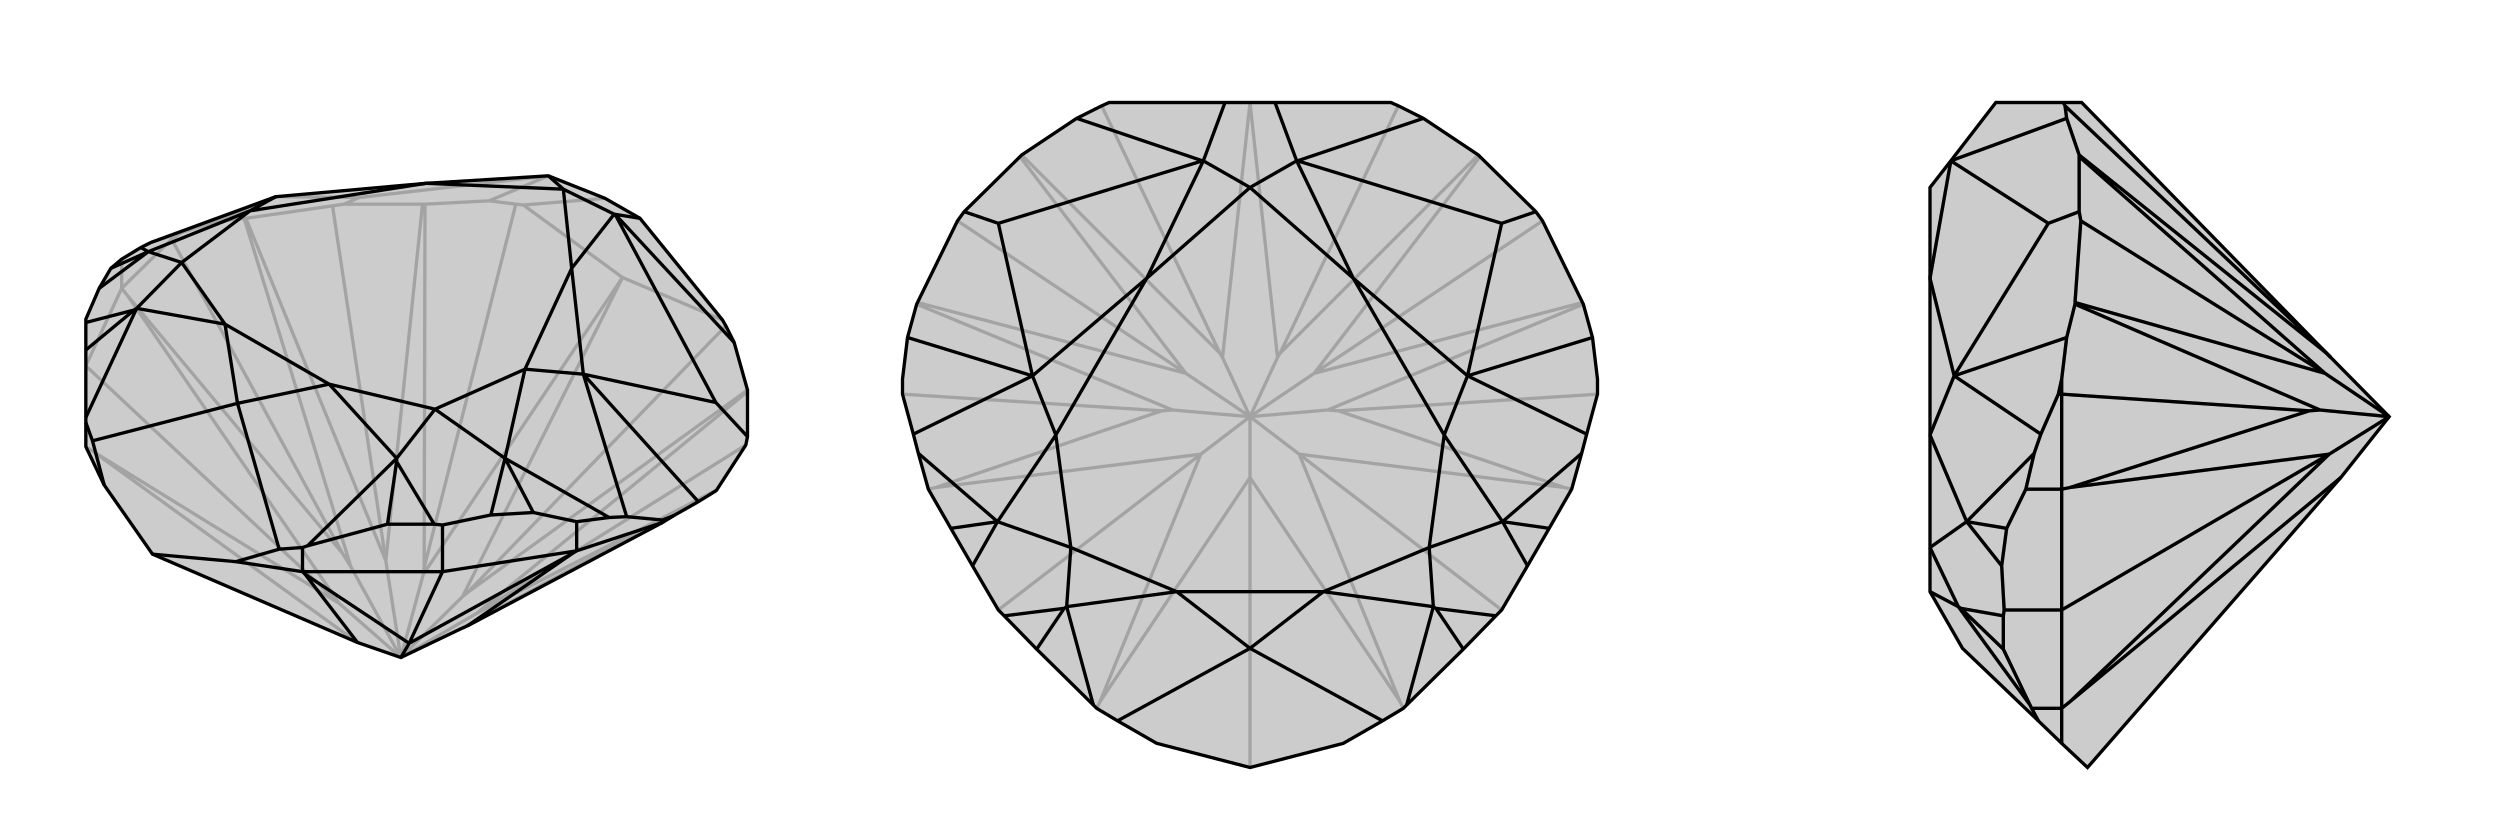
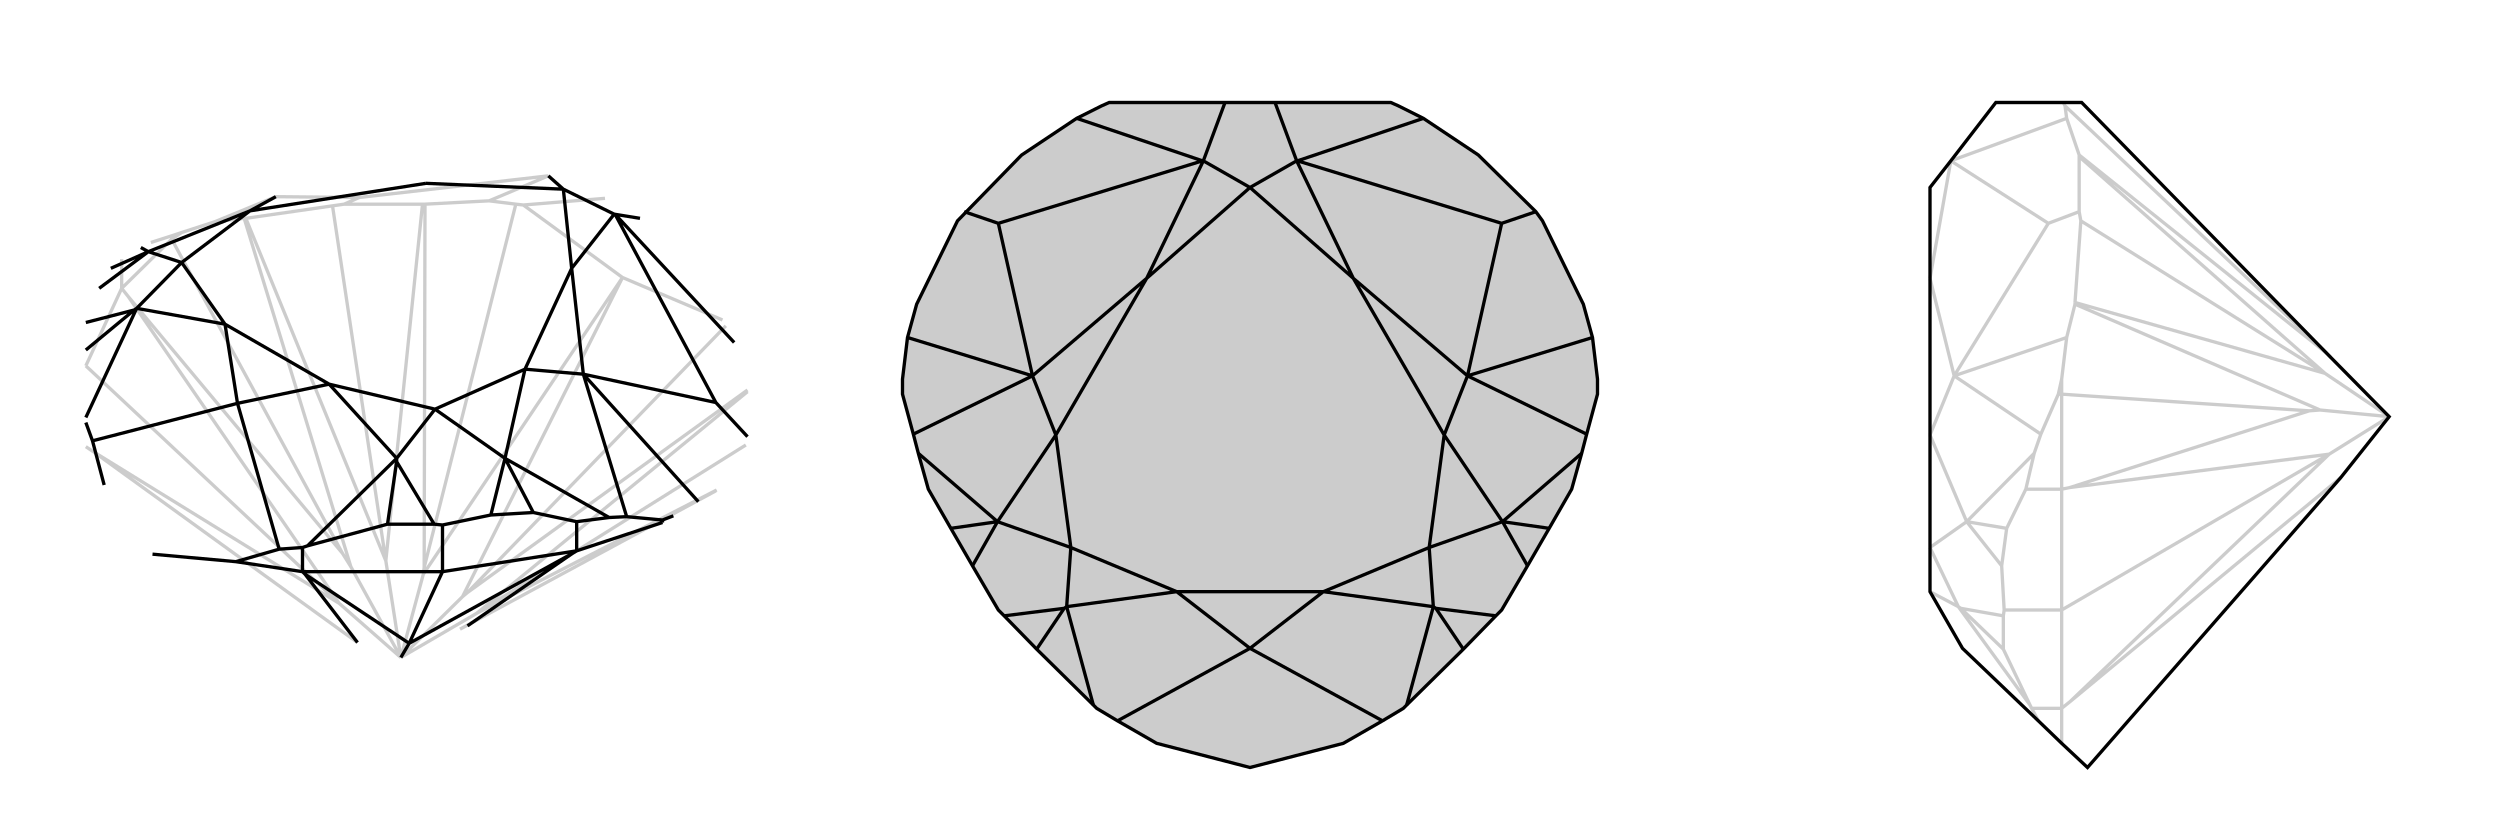
<svg xmlns="http://www.w3.org/2000/svg" viewBox="0 0 3000 1000">
  <g stroke="currentColor" stroke-width="4" fill="none" transform="translate(-19 -11)">
-     <path fill="currentColor" stroke="none" fill-opacity=".2" d="M580,762L571,766L500,800L448,782L202,676L144,593L122,547L122,518L122,512L122,431L122,398L122,394L138,357L152,333L165,322L188,308L200,302L350,247L350,247L530,231L677,222L745,249L787,273L886,395L890,402L900,422L916,479L916,481L916,535L914,545L879,599L878,600L857,613L827,630L814,638z" />
    <path stroke-opacity=".2" d="M591,747L914,545M482,684L418,258M225,298L430,675M165,357L173,367M122,547L131,553M122,450L426,735M580,722L890,402M528,692L638,256M225,298L237,290M225,298L165,357M225,298L225,294M165,357L122,450M165,357L165,322M766,344L886,395M766,344L647,257M591,747L879,599M571,766L878,600M482,684L314,273M440,691L312,273M591,747L916,481M580,722L916,479M580,722L574,727M591,747L500,800M482,684L526,256M528,692L529,256M528,692L527,700M482,684L500,800M448,782L131,553M131,553L426,735M430,675L440,691M430,675L173,367M426,735L173,367M440,691L500,800M426,735L500,800M766,344L574,727M766,344L527,700M574,727L500,800M500,800L527,700M638,256L606,252M638,256L647,257M647,257L745,249M526,256L432,256M529,256L606,252M526,256L529,256M606,252L677,222M418,258L314,273M418,258L432,256M312,273L277,277M314,273L312,273M432,256L450,248M237,290L277,277M237,290L225,294M225,294L200,302M277,277L350,247M677,222L677,222M677,222L450,248M450,248L350,247" />
-     <path d="M580,762L571,766L500,800L448,782L202,676L144,593L122,547L122,518L122,512L122,431L122,398L122,394L138,357L152,333L165,322L188,308L200,302L350,247L350,247L530,231L677,222L745,249L787,273L886,395L890,402L900,422L916,479L916,481L916,535L914,545L879,599L878,600L857,613L827,630L814,638z" />
    <path d="M711,672L706,675M382,697L385,700M550,697L510,783M814,638L711,672M814,638L814,635M382,697L302,685M711,672L550,697M711,672L711,637M550,697L382,697M382,697L382,668M550,697L550,641M448,782L385,700M385,700L510,783M580,762L706,675M510,783L706,675M510,783L500,800M900,422L757,268M916,535L878,494M827,630L814,635M814,635L771,631M857,613L719,460M711,637L750,632M711,637L659,626M659,626L608,629M659,626L625,561M152,333L197,313M484,640L540,640M484,640L388,666M484,640L495,565M122,431L180,383M202,676L302,685M302,685L354,670M144,593L130,540M787,273L756,268M757,268L756,268M757,268L878,494M878,494L719,460M771,631L750,632M719,460L719,460M771,631L719,460M750,632L625,561M188,308L197,313M550,641L608,629M550,641L540,640M608,629L625,561M540,640L495,565M495,565L495,561M138,357L197,313M122,398L180,383M180,383L183,381M382,668L354,670M382,668L388,666M388,666L495,561M354,670L304,495M122,518L130,540M122,512L183,381M130,540L304,495M677,222L695,238M756,268L695,238M756,268L705,333M719,460L705,333M719,460L649,454M350,247L319,264M625,561L649,454M625,561L541,502M197,313L319,264M197,313L237,326M495,561L541,502M495,561L414,472M183,381L237,326M183,381L289,400M304,495L414,472M304,495L289,400M695,238L530,231M695,238L705,333M649,454L705,333M319,264L530,231M649,454L541,502M319,264L237,326M414,472L541,502M289,400L237,326M414,472L289,400" />
  </g>
  <g stroke="currentColor" stroke-width="4" fill="none" transform="translate(1000 0)">
    <path fill="currentColor" stroke="none" fill-opacity=".2" d="M669,123L530,123L470,123L331,123L322,127L292,142L226,186L224,188L157,254L149,265L101,363L100,365L89,405L83,455L83,473L96,521L102,544L114,587L141,634L167,679L198,732L205,739L244,779L312,846L316,850L341,865L388,892L500,921L612,892L659,865L684,850L688,846L756,779L795,739L802,732L833,679L859,634L886,587L898,544L904,521L917,473L917,455L911,405L900,365L899,363L851,265L843,254L776,188L774,186L708,142L678,127z" />
-     <path stroke-opacity=".2" d="M577,448L851,265M423,448L149,265M917,473L606,493M83,473L394,493M500,573L500,921M886,587L877,585M114,587L123,585M684,850L680,842M802,732L559,545M316,850L320,842M198,732L441,545M536,424L678,127M464,424L322,127M577,448L899,363M593,492L900,365M423,448L101,363M407,492L100,365M577,448L776,188M536,424L774,186M536,424L533,429M577,448L500,500M423,448L224,188M464,424L226,186M464,424L467,429M423,448L500,500M500,573L680,842M680,842L559,545M500,573L320,842M320,842L441,545M500,573L500,500M606,493L593,492M606,493L877,585M559,545L877,585M593,492L500,500M559,545L500,500M394,493L407,492M394,493L123,585M441,545L123,585M407,492L500,500M441,545L500,500M500,123L533,429M500,123L467,429M533,429L500,500M500,500L467,429" />
-     <path d="M669,123L530,123L470,123L331,123L322,127L292,142L226,186L224,188L157,254L149,265L101,363L100,365L89,405L83,455L83,473L96,521L102,544L114,587L141,634L167,679L198,732L205,739L244,779L312,846L316,850L341,865L388,892L500,921L612,892L659,865L684,850L688,846L756,779L795,739L802,732L833,679L859,634L886,587L898,544L904,521L917,473L917,455L911,405L900,365L899,363L851,265L843,254L776,188L774,186L708,142L678,127z" />
+     <path d="M669,123L530,123L470,123L331,123L322,127L292,142L226,186L224,188L149,265L101,363L100,365L89,405L83,455L83,473L96,521L102,544L114,587L141,634L167,679L198,732L205,739L244,779L312,846L316,850L341,865L388,892L500,921L612,892L659,865L684,850L688,846L756,779L795,739L802,732L833,679L859,634L886,587L898,544L904,521L917,473L917,455L911,405L900,365L899,363L851,265L843,254L776,188L774,186L708,142L678,127z" />
    <path d="M708,142L557,193M292,142L443,193M843,254L802,268M157,254L198,268M911,405L761,451M89,405L239,451M859,634L803,626M141,634L197,626M756,779L723,730M244,779L277,730M530,123L556,193M470,123L444,193M557,193L556,193M557,193L802,268M802,268L761,451M443,193L444,193M443,193L198,268M198,268L239,451M761,451L761,451M904,521L761,451M898,544L803,626M239,451L239,451M96,521L239,451M102,544L197,626M833,679L803,626M795,739L723,730M723,730L720,728M167,679L197,626M205,739L277,730M277,730L280,728M688,846L720,728M659,865L500,778M312,846L280,728M341,865L500,778M444,193L500,225M444,193L376,334M556,193L500,225M556,193L624,334M761,451L624,334M761,451L733,522M239,451L376,334M239,451L267,522M803,626L733,522M803,626L715,657M197,626L267,522M197,626L285,657M720,728L715,657M720,728L588,710M280,728L285,657M280,728L412,710M500,778L588,710M500,778L412,710M500,225L376,334M500,225L624,334M733,522L624,334M267,522L376,334M733,522L715,657M267,522L285,657M588,710L715,657M412,710L285,657M588,710L412,710" />
  </g>
  <g stroke="currentColor" stroke-width="4" fill="none" transform="translate(2000 0)">
-     <path fill="currentColor" stroke="none" fill-opacity=".2" d="M867,500L797,429L498,123L476,123L395,123L341,193L316,225L316,334L316,522L316,657L316,710L355,778L446,865L474,892L505,921L809,573z" />
    <path stroke-opacity=".2" d="M790,448L497,265M474,473L771,493M474,587L484,585M474,850L484,842M474,732L795,545M792,424L478,127M474,473L474,455M474,473L474,587M474,473L470,473M474,850L474,892M474,587L474,732M474,587L431,587M474,732L474,850M474,850L438,850M474,732L405,732M790,448L490,363M784,492L490,365M790,448L495,188M792,424L495,186M792,424L797,429M790,448L867,500M809,573L484,842M484,842L795,545M771,493L784,492M771,493L484,585M795,545L484,585M784,492L867,500M795,545L867,500M478,127L480,142M478,127L476,123M495,188L495,254M495,186L480,142M495,188L495,186M480,142L341,193M497,265L490,363M497,265L495,254M490,365L480,405M490,363L490,365M495,254L458,268M474,455L480,405M474,455L470,473M470,473L449,521M480,405L345,451M431,587L441,544M431,587L408,634M408,634L402,679M408,634L360,626M404,779L404,739M404,779L436,846M404,779L353,730M341,193L341,193M341,193L458,268M458,268L345,451M449,521L441,544M345,451L345,451M449,521L345,451M441,544L360,626M405,732L402,679M405,732L404,739M402,679L360,626M404,739L353,730M353,730L350,728M438,850L446,865M438,850L436,846M436,846L350,728M341,193L316,334M345,451L316,334M345,451L316,522M360,626L316,522M360,626L316,657M350,728L316,657M350,728L316,710" />
    <path d="M867,500L797,429L498,123L476,123L395,123L341,193L316,225L316,334L316,522L316,657L316,710L355,778L446,865L474,892L505,921L809,573z" />
-     <path d="M790,448L497,265M474,473L771,493M474,587L484,585M474,850L484,842M474,732L795,545M792,424L478,127M474,473L474,455M474,473L474,587M474,473L470,473M474,850L474,892M474,587L474,732M474,587L431,587M474,732L474,850M474,850L438,850M474,732L405,732M790,448L490,363M784,492L490,365M790,448L495,188M792,424L495,186M792,424L797,429M790,448L867,500M809,573L484,842M484,842L795,545M771,493L784,492M771,493L484,585M795,545L484,585M784,492L867,500M795,545L867,500M478,127L480,142M478,127L476,123M495,188L495,254M495,186L480,142M495,188L495,186M480,142L341,193M497,265L490,363M497,265L495,254M490,365L480,405M490,363L490,365M495,254L458,268M474,455L480,405M474,455L470,473M470,473L449,521M480,405L345,451M431,587L441,544M431,587L408,634M408,634L402,679M408,634L360,626M404,779L404,739M404,779L436,846M404,779L353,730M341,193L341,193M341,193L458,268M458,268L345,451M449,521L441,544M345,451L345,451M449,521L345,451M441,544L360,626M405,732L402,679M405,732L404,739M402,679L360,626M404,739L353,730M353,730L350,728M438,850L446,865M438,850L436,846M436,846L350,728M341,193L316,334M345,451L316,334M345,451L316,522M360,626L316,522M360,626L316,657M350,728L316,657M350,728L316,710" />
  </g>
</svg>